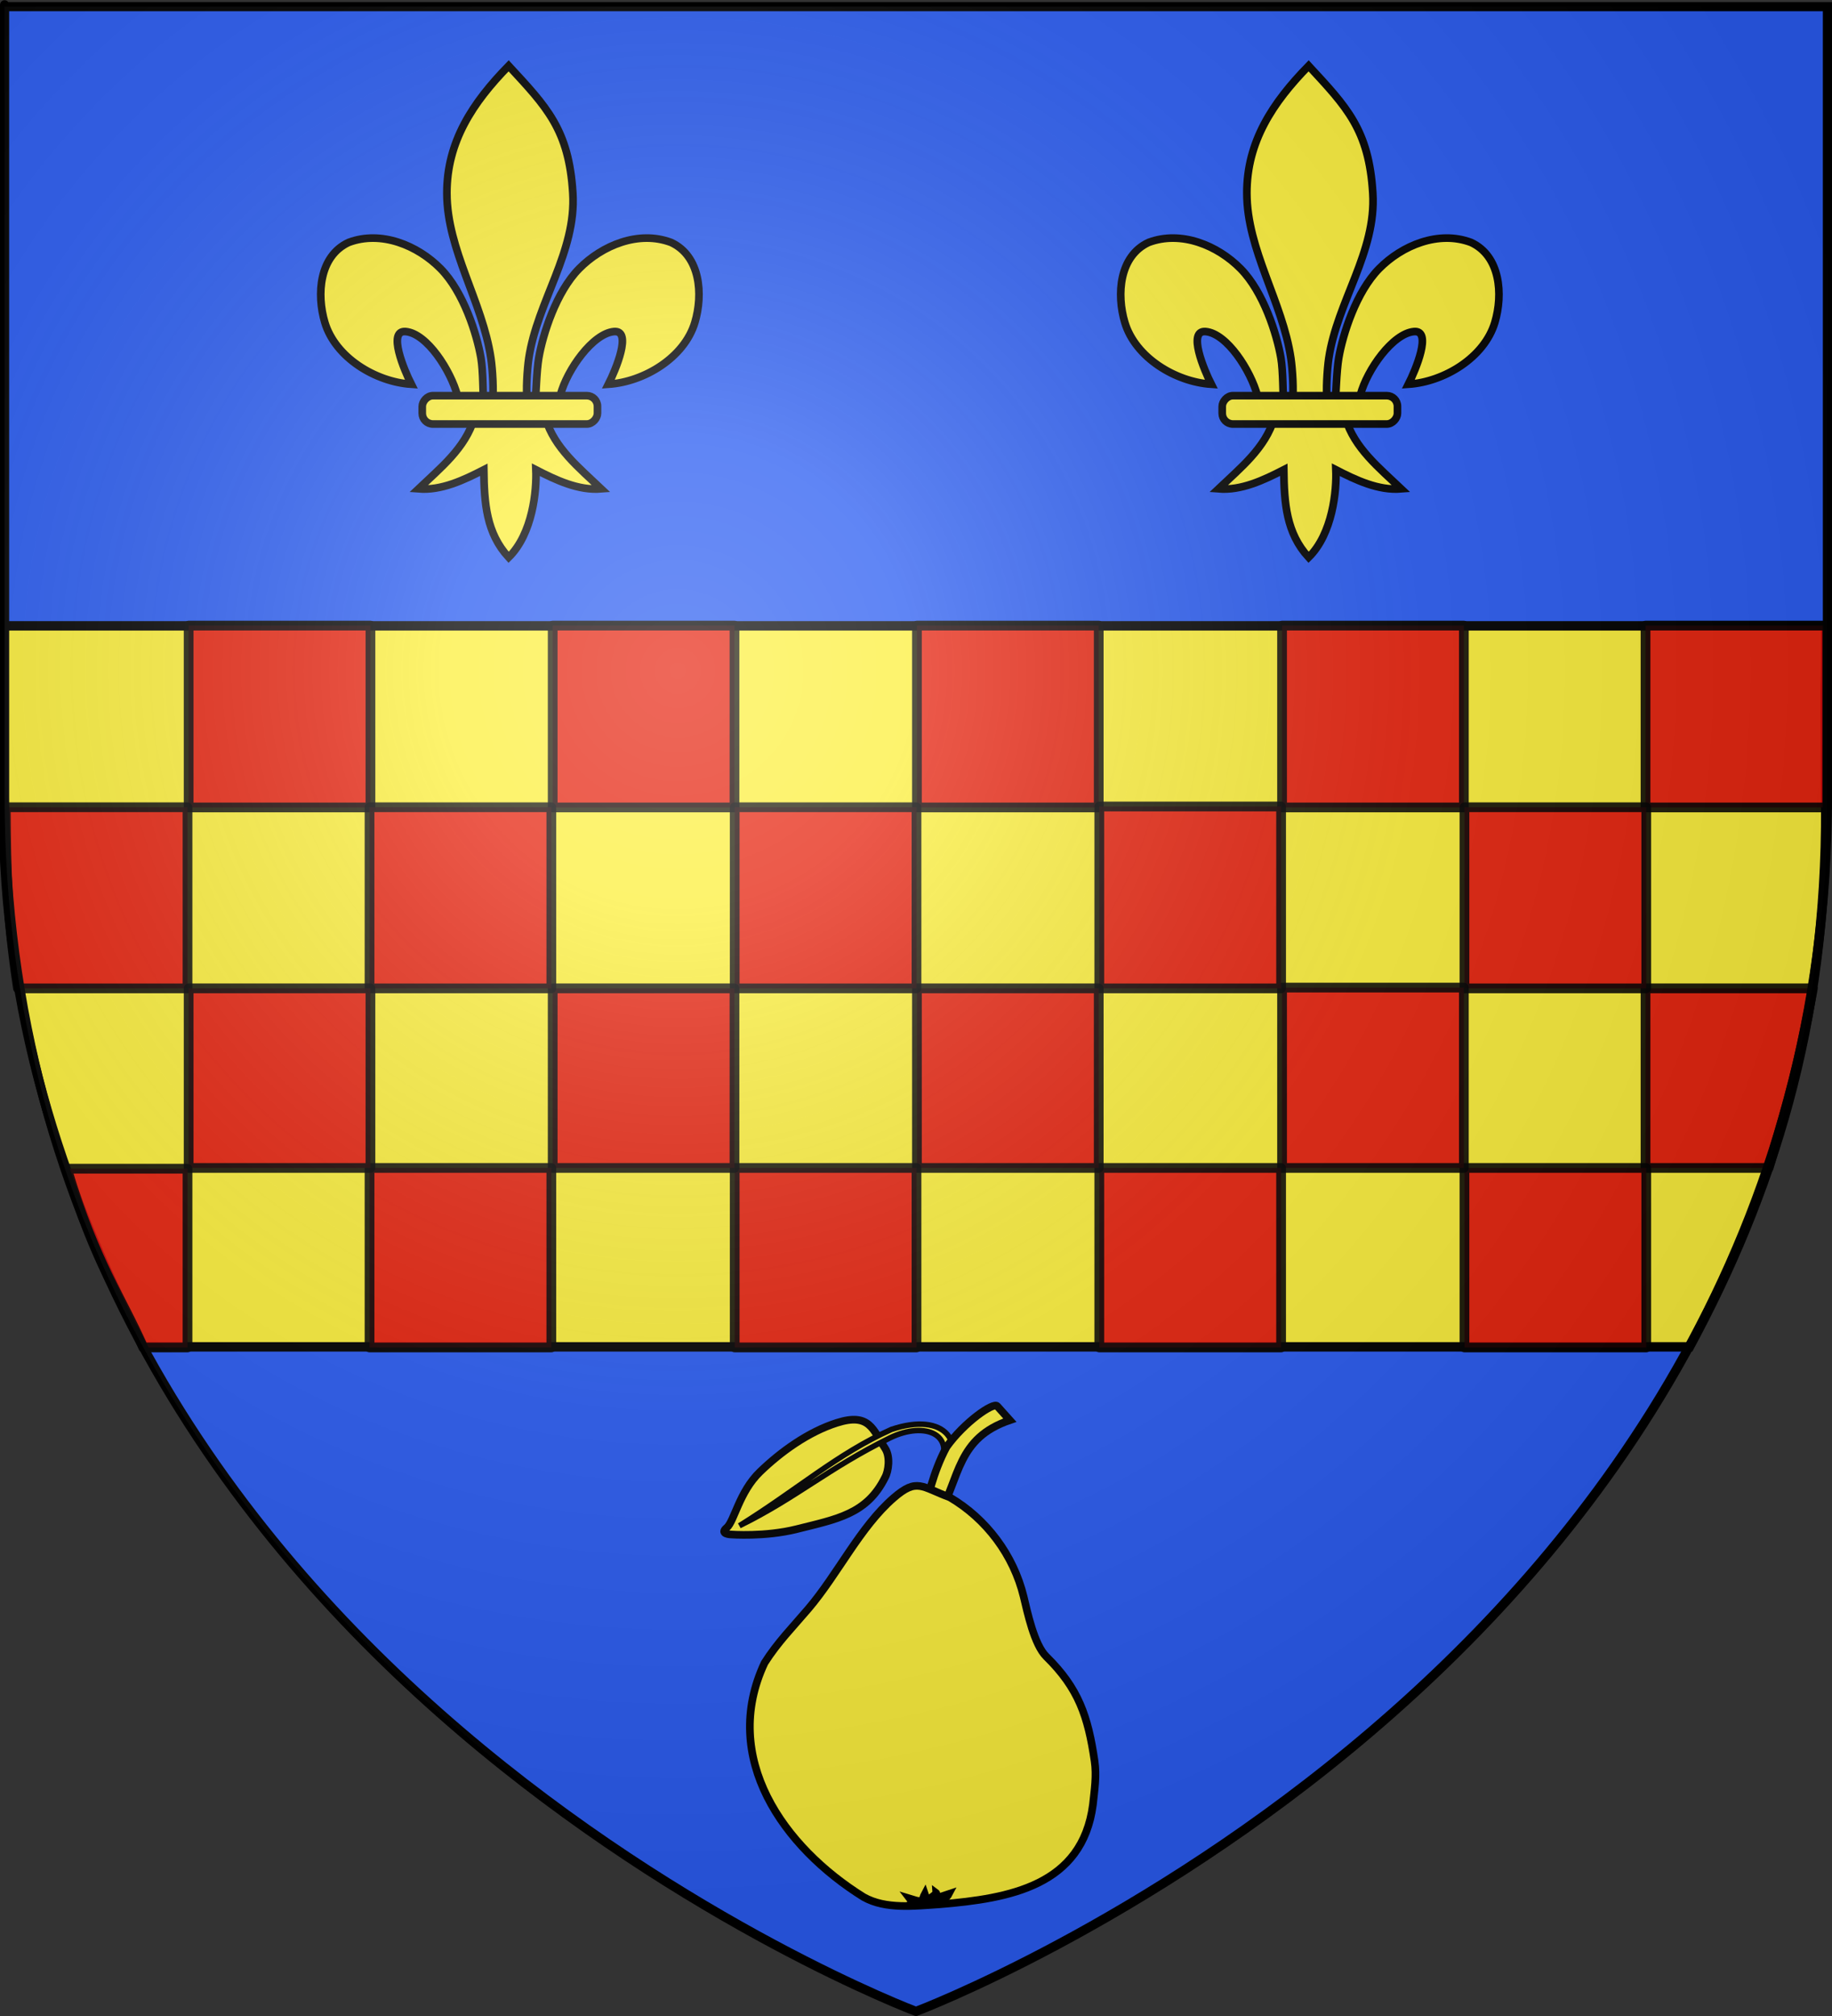
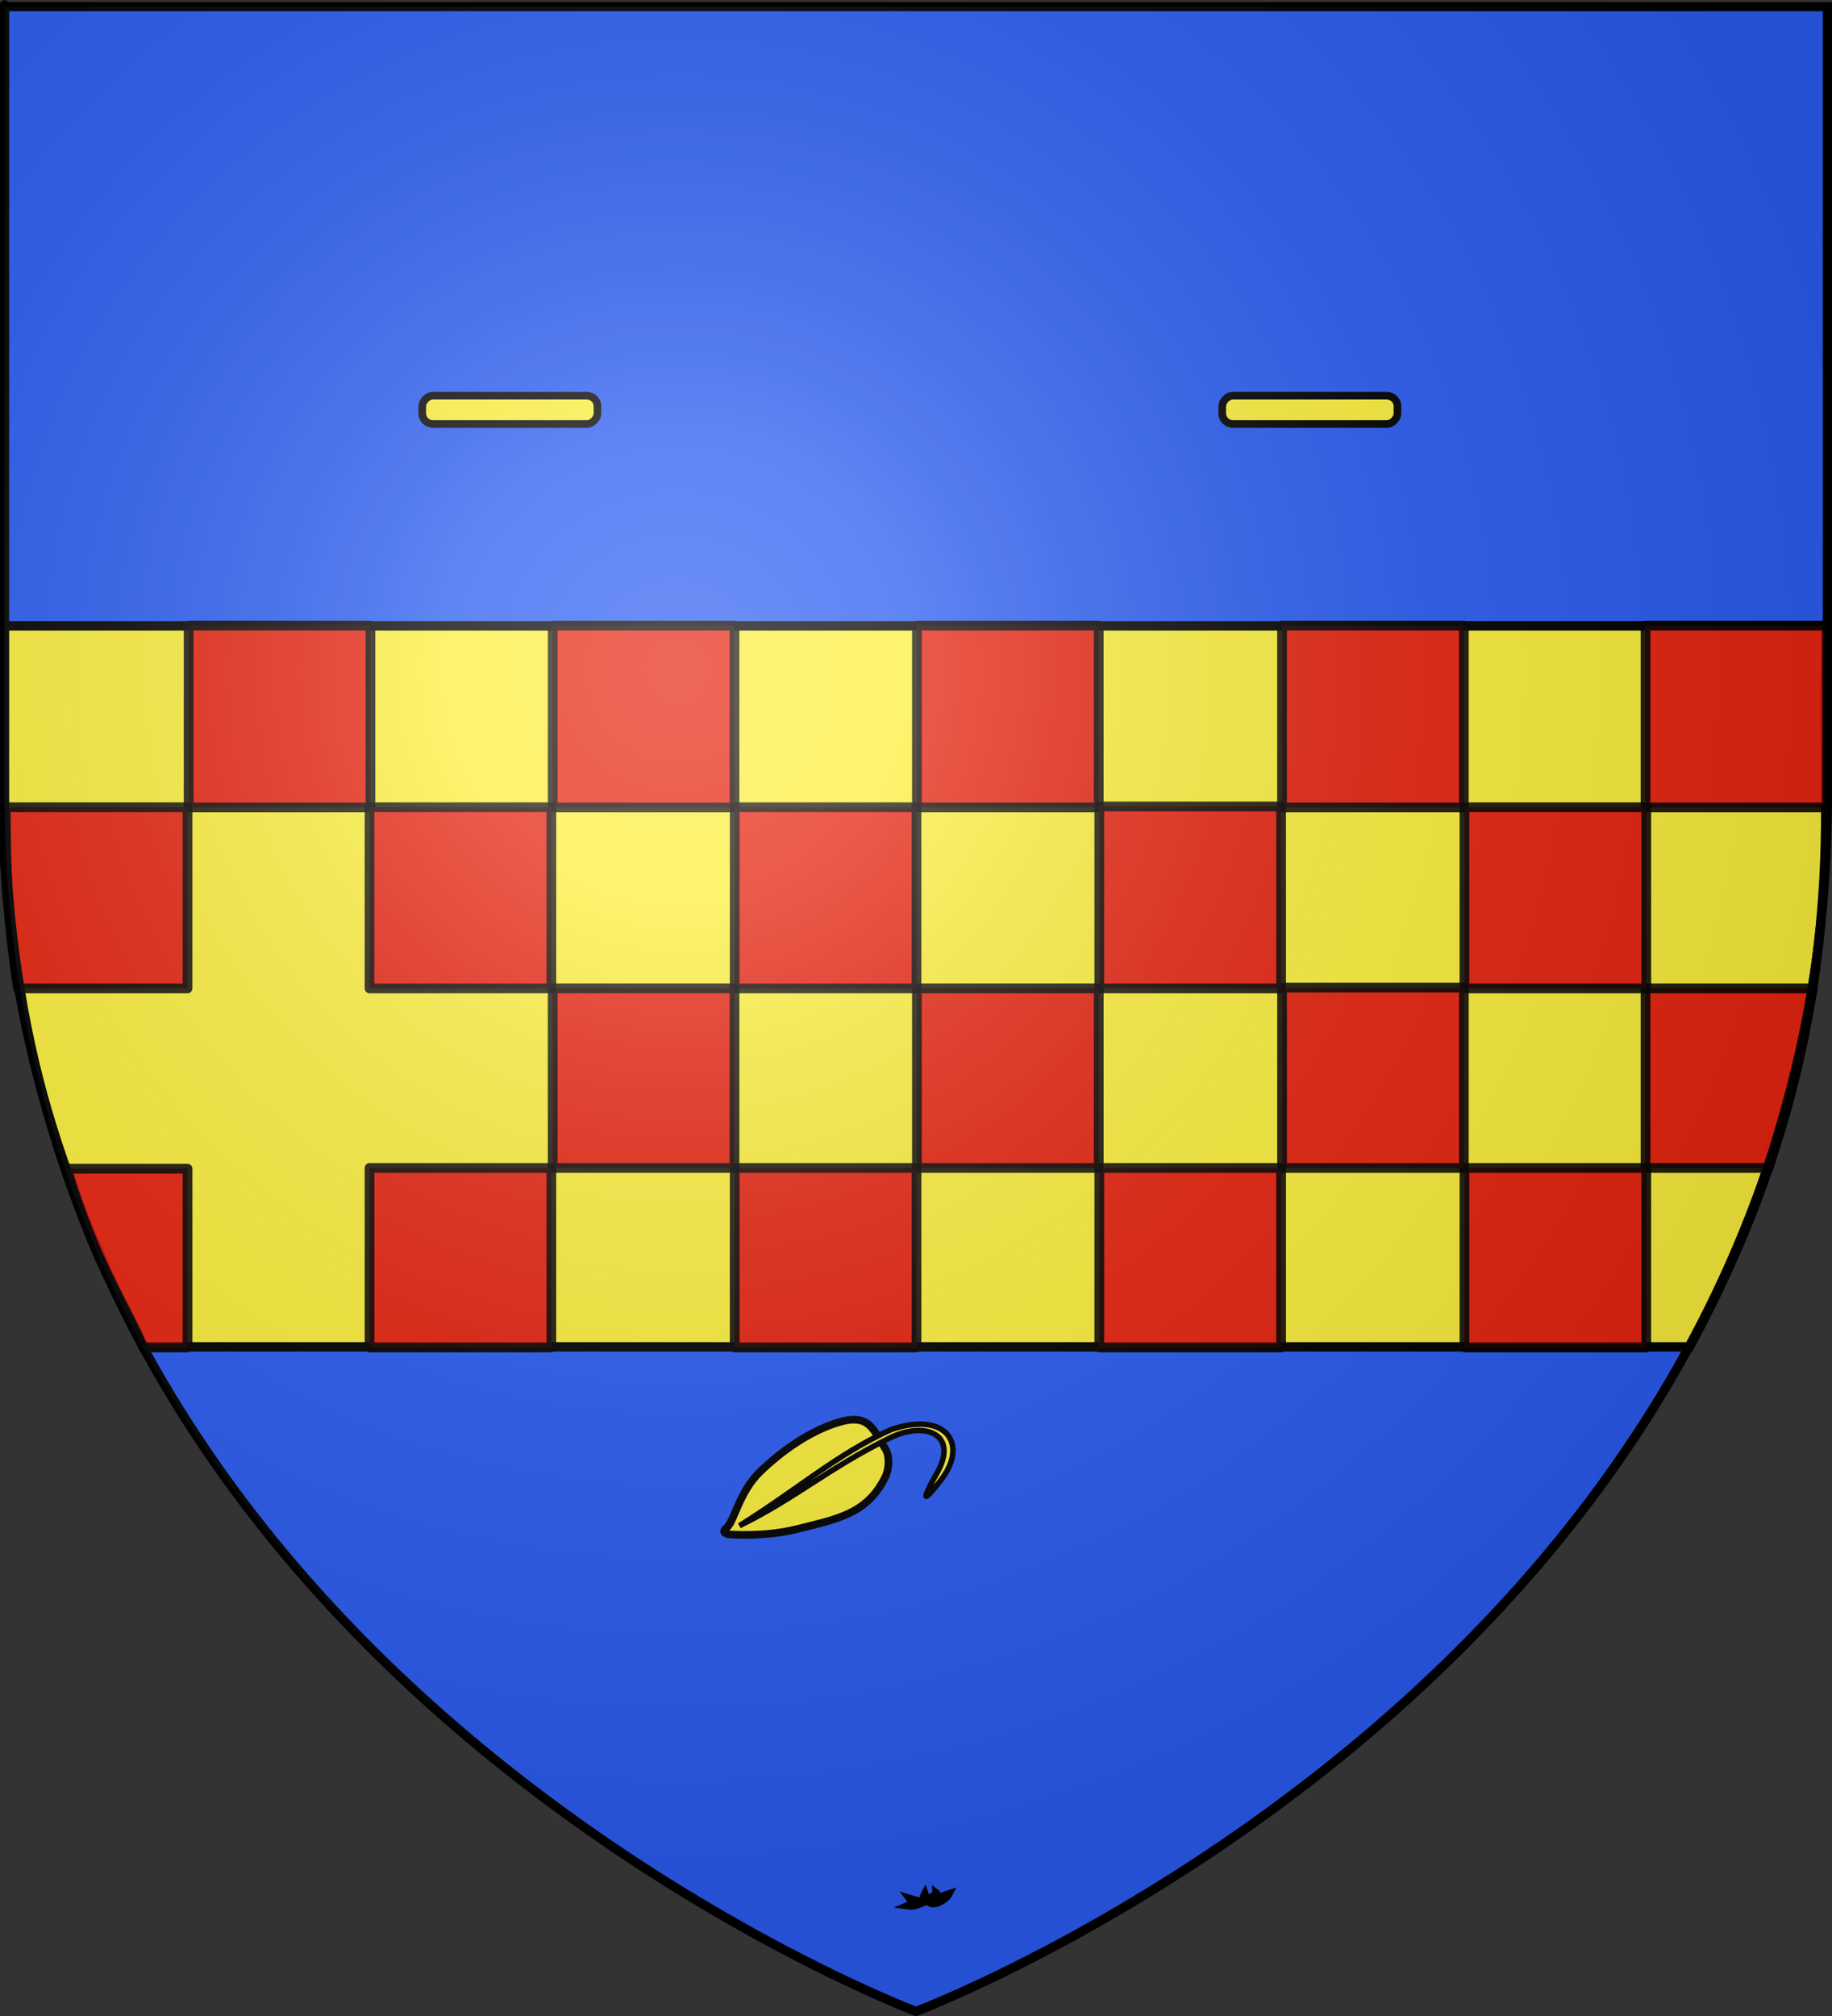
<svg xmlns="http://www.w3.org/2000/svg" xmlns:ns1="http://sodipodi.sourceforge.net/DTD/sodipodi-0.dtd" xmlns:ns2="http://www.inkscape.org/namespaces/inkscape" xmlns:xlink="http://www.w3.org/1999/xlink" height="660" width="600" version="1.0" id="svg2" ns1:version="0.32" ns2:version="0.44.1" ns1:docname="Blason Chambourcy Yvelines01.svg" ns1:docbase="C:\Documents and Settings\Standard\Mes documents\Ouiqui\Blasons" ns2:export-filename="/Users/olivier/Desktop/Blason Rouge/Blason_Vide_3D.png" ns2:export-xdpi="144" ns2:export-ydpi="144">
  <rect width="100%" height="100%" fill="#333333" stroke="none" />
  <ns1:namedview ns2:window-height="712" ns2:window-width="1024" ns2:pageshadow="2" ns2:pageopacity="0.0" guidetolerance="10.0" gridtolerance="10.0" objecttolerance="10.0" borderopacity="1.0" bordercolor="#666666" pagecolor="#ffffff" id="base" showgrid="false" height="660px" ns2:zoom="0.70710678" ns2:cx="449.9928" ns2:cy="340.65035" ns2:window-x="-4" ns2:window-y="-4" ns2:current-layer="layer4" showguides="true" ns2:guide-bbox="true" />
  <desc id="desc4">Flag of Canton of Valais (Wallis)</desc>
  <defs id="defs6">
    <linearGradient id="linearGradient2893">
      <stop style="stop-color:white;stop-opacity:0.314;" offset="0" id="stop2895" />
      <stop id="stop2897" offset="0.19" style="stop-color:white;stop-opacity:0.251;" />
      <stop style="stop-color:#6b6b6b;stop-opacity:0.125;" offset="0.6" id="stop2901" />
      <stop style="stop-color:black;stop-opacity:0.125;" offset="1" id="stop2899" />
    </linearGradient>
    <linearGradient id="linearGradient2885">
      <stop id="stop2887" offset="0" style="stop-color:white;stop-opacity:1;" />
      <stop style="stop-color:white;stop-opacity:1;" offset="0.229" id="stop2891" />
      <stop id="stop2889" offset="1" style="stop-color:black;stop-opacity:1;" />
    </linearGradient>
    <linearGradient id="linearGradient2955">
      <stop id="stop2867" offset="0" style="stop-color:#fd0000;stop-opacity:1;" />
      <stop style="stop-color:#e77275;stop-opacity:0.659;" offset="0.5" id="stop2873" />
      <stop style="stop-color:black;stop-opacity:0.323;" offset="1" id="stop2959" />
    </linearGradient>
    <radialGradient ns2:collect="always" xlink:href="#linearGradient2955" id="radialGradient2961" cx="225.524" cy="218.901" fx="225.524" fy="218.901" r="300" gradientTransform="matrix(-4.167939e-4,2.183,-1.884,-3.599562e-4,615.597,-289.121)" gradientUnits="userSpaceOnUse" />
    <polygon id="star" transform="scale(53,53)" points="0,-1 0.588,0.809 -0.951,-0.309 0.951,-0.309 -0.588,0.809 0,-1 " />
    <clipPath id="clip">
      <path d="M 0,-200 L 0,600 L 300,600 L 300,-200 L 0,-200 z " id="path10" />
    </clipPath>
    <radialGradient ns2:collect="always" xlink:href="#linearGradient2955" id="radialGradient1911" gradientUnits="userSpaceOnUse" gradientTransform="matrix(-4.167939e-4,2.183,-1.884,-3.599562e-4,615.597,-289.121)" cx="225.524" cy="218.901" fx="225.524" fy="218.901" r="300" />
    <radialGradient ns2:collect="always" xlink:href="#linearGradient2955" id="radialGradient2865" gradientUnits="userSpaceOnUse" gradientTransform="matrix(0,1.749,-1.593,-1.049767e-7,551.788,-191.29)" cx="225.524" cy="218.901" fx="225.524" fy="218.901" r="300" />
    <radialGradient ns2:collect="always" xlink:href="#linearGradient2955" id="radialGradient2871" gradientUnits="userSpaceOnUse" gradientTransform="matrix(0,1.386,-1.323,-5.741131e-8,-158.082,-109.541)" cx="225.524" cy="218.901" fx="225.524" fy="218.901" r="300" />
    <radialGradient ns2:collect="always" xlink:href="#linearGradient2893" id="radialGradient3163" gradientUnits="userSpaceOnUse" gradientTransform="matrix(1.353,0,0,1.349,-77.629,-85.747)" cx="221.445" cy="226.331" fx="221.445" fy="226.331" r="300" />
    <linearGradient id="linearGradient8814">
      <stop id="stop8816" offset="0" style="stop-color:white;stop-opacity:0.314" />
      <stop id="stop8818" offset="0.19" style="stop-color:white;stop-opacity:0.251" />
      <stop id="stop8820" offset="0.6" style="stop-color:#6b6b6b;stop-opacity:0.125" />
      <stop id="stop8822" offset="1" style="stop-color:black;stop-opacity:0.125" />
    </linearGradient>
    <linearGradient id="linearGradient8806">
      <stop id="stop8808" offset="0" style="stop-color:white;stop-opacity:1" />
      <stop id="stop8810" offset="0.229" style="stop-color:white;stop-opacity:1" />
      <stop id="stop8812" offset="1" style="stop-color:black;stop-opacity:1" />
    </linearGradient>
    <linearGradient id="linearGradient8798">
      <stop id="stop8800" offset="0" style="stop-color:#fd0000;stop-opacity:1" />
      <stop id="stop8802" offset="0.5" style="stop-color:#e77275;stop-opacity:0.659" />
      <stop id="stop8804" offset="1" style="stop-color:black;stop-opacity:0.323" />
    </linearGradient>
    <radialGradient gradientTransform="matrix(-4.167939e-4,2.183,-1.884,-3.599562e-4,615.597,-289.121)" gradientUnits="userSpaceOnUse" xlink:href="#linearGradient2955" id="radialGradient8796" fy="218.901" fx="225.524" r="300" cy="218.901" cx="225.524" />
    <polygon id="polygon8794" transform="scale(53,53)" points="0,-1 0.588,0.809 -0.951,-0.309 0.951,-0.309 -0.588,0.809 0,-1 " />
    <clipPath id="clipPath8790">
      <path id="path8792" d="M 0,-200 L 0,600 L 300,600 L 300,-200 L 0,-200 z " />
    </clipPath>
    <radialGradient gradientTransform="matrix(-4.167939e-4,2.183,-1.884,-3.599562e-4,615.597,-289.121)" gradientUnits="userSpaceOnUse" xlink:href="#linearGradient2955" id="radialGradient8788" fy="218.901" fx="225.524" r="300" cy="218.901" cx="225.524" />
    <radialGradient gradientTransform="matrix(0,1.749,-1.593,-1.049767e-7,551.788,-191.29)" gradientUnits="userSpaceOnUse" xlink:href="#linearGradient2955" id="radialGradient8786" fy="218.901" fx="225.524" r="300" cy="218.901" cx="225.524" />
    <radialGradient gradientTransform="matrix(0,1.386,-1.323,-5.741131e-8,-158.082,-109.541)" gradientUnits="userSpaceOnUse" xlink:href="#linearGradient2955" id="radialGradient8784" fy="218.901" fx="225.524" r="300" cy="218.901" cx="225.524" />
    <radialGradient gradientTransform="matrix(1.353,0,0,1.349,-77.629,-85.747)" gradientUnits="userSpaceOnUse" xlink:href="#linearGradient2893" id="radialGradient8782" fy="226.331" fx="221.445" r="300" cy="226.331" cx="221.445" />
  </defs>
  <g ns2:groupmode="layer" id="layer3" ns2:label="Fond écu" style="display:inline" ns1:insensitive="true">
    <path id="path11575" style="fill:#2b5df2;fill-opacity:0.994;fill-rule:evenodd;stroke:none;stroke-width:1px;stroke-linecap:butt;stroke-linejoin:miter;stroke-opacity:1;display:inline" d="M 300,658.5 C 300,658.5 598.5,546.18 598.5,260.728 C 598.5,-24.723 598.5,2.177 598.5,2.177 L 1.5,2.177 L 1.5,260.728 C 1.5,546.18 300,658.5 300,658.5 z " ns1:nodetypes="cccccc" />
  </g>
  <g ns2:groupmode="layer" id="layer4" ns2:label="Meubles" style="display:inline" ns1:insensitive="true">
    <g id="g12397">
      <path ns1:nodetypes="cssscccs" id="path2344" d="M 289.899,474.21 C 285.908,468.097 284.851,462.386 274.099,465.801 C 264.689,468.789 255.715,475.28 248.892,481.867 C 242.069,488.453 240.483,498.093 237.989,500.171 C 235.495,502.25 239.406,502.362 239.406,502.362 C 239.406,502.362 250.514,503.219 260.919,500.615 C 274.127,497.292 283.895,495.73 289.877,483.671 C 291.021,481.606 291.647,476.886 289.899,474.21 z " style="fill:#fcef3c;fill-opacity:1;fill-rule:evenodd;stroke:black;stroke-width:2.5;stroke-linecap:butt;stroke-linejoin:miter;stroke-miterlimit:4;stroke-dasharray:none;stroke-opacity:1" />
      <path ns1:nodetypes="cccssz" id="path2342" d="M 308.313,484.344 C 317.265,472.617 309.77,461.947 291.917,467.984 C 274.102,476.004 261.434,487.51 242.173,499.491 C 260.758,490.386 271.29,480.646 291.496,470.727 C 302.877,465.14 314.345,469.367 306.705,482.551 C 304.665,486.071 299.36,496.072 308.313,484.344 z " style="fill:#fcef3c;fill-opacity:1;fill-rule:evenodd;stroke:black;stroke-width:1.8;stroke-linecap:butt;stroke-linejoin:miter;stroke-miterlimit:4;stroke-dasharray:none;stroke-opacity:1" />
-       <path ns1:nodetypes="cscccc" id="path2340" d="M 330.731,464.941 L 326.591,460.326 C 325.371,458.965 315.749,465.639 309.991,473.737 C 305.405,482.245 303.587,491.829 303.587,491.829 C 303.388,494.692 305.371,495.621 307.222,496.668 C 314.46,483.512 313.406,470.847 330.731,464.941 z " style="fill:#fcef3c;fill-opacity:1;fill-rule:evenodd;stroke:black;stroke-width:2.5;stroke-linecap:butt;stroke-linejoin:miter;stroke-miterlimit:4;stroke-dasharray:none;stroke-opacity:1" />
-       <path ns1:nodetypes="csssccccssc" id="path2337" d="M 311.076,490.202 C 323.081,497.256 331.959,509.118 335.269,522.752 C 336.462,527.664 338.682,538.417 342.675,542.336 C 353.239,552.702 356.332,561.863 358.485,576.53 C 359.199,581.389 358.458,585.934 357.943,590.84 C 354.472,617.337 330.645,621.537 307.888,623.415 C 299.503,623.97 290.071,625.136 282.859,621.078 C 256.516,604.691 235.844,575.468 250.405,544.405 C 254.626,537.74 259.593,532.72 264.711,526.717 C 274.459,515.282 281.66,499.929 292.704,490.364 C 300.366,483.729 301.842,486.802 311.076,490.202 z " style="fill:#fcef3c;fill-opacity:1;fill-rule:evenodd;stroke:black;stroke-width:2.5;stroke-linecap:butt;stroke-linejoin:miter;stroke-miterlimit:4;stroke-dasharray:none;stroke-opacity:1" />
      <path ns1:nodetypes="ccccccc" id="path4116" d="M 304.288,622.422 C 305.049,624.443 309.649,622.145 310.734,620.049 C 305.304,621.837 300.878,623.802 302.879,620.067 C 303.869,622.963 304.193,623.491 297.834,621.533 C 299.389,623.659 304.717,620.718 297.299,623.906 C 301.349,624.504 306.998,619.936 306.63,619.675 C 306.688,620.574 307.203,621.5 304.56,622.237" style="fill:#fcef3c;fill-opacity:0.993;fill-rule:evenodd;stroke:black;stroke-width:2.5;stroke-linecap:butt;stroke-linejoin:miter;stroke-miterlimit:4;stroke-dasharray:none;stroke-opacity:1" />
    </g>
    <g id="g5036" transform="translate(2.65,0)" style="stroke:black;stroke-width:2.5;stroke-miterlimit:4;stroke-dasharray:none;stroke-opacity:1">
      <g transform="matrix(0.422,0,0,0.422,446.236,329.627)" id="g3413" style="stroke:black;stroke-width:5.928;stroke-miterlimit:4;stroke-dasharray:none;stroke-opacity:1;display:inline">
-         <path style="fill:#fcef3c;fill-opacity:1;fill-rule:evenodd;stroke:black;stroke-width:5.928;stroke-linecap:butt;stroke-linejoin:miter;stroke-miterlimit:4;stroke-dasharray:none;stroke-opacity:1" d="M -48.097,-730.047 C -18.635,-698.201 -1.311,-680.639 1.716,-631.226 C 4.517,-585.498 -25.913,-547.267 -32.472,-503.038 C -33.716,-494.649 -34.783,-477.525 -33.659,-470.58 C -32.827,-465.437 -30.267,-449.725 -27.472,-469.166 C -26.897,-473.165 -26.485,-493.226 -24.722,-503.413 C -21.51,-521.974 -11.224,-554.612 6.622,-572.694 C 24.46,-590.769 52.726,-602.493 77.934,-593.038 C 100.774,-582.5 102.933,-552.738 96.434,-530.976 C 88.296,-503.72 57.193,-484.855 29.309,-483.007 C 34.835,-493.933 48.059,-525.12 33.716,-523.882 C 17.113,-522.449 -2.747,-494.201 -7.917,-474.823 C -9.864,-467.525 -9.078,-456.195 -19.503,-456.663 C -12.628,-433.435 6.777,-418.065 23.778,-401.851 C 6.056,-400.377 -11.477,-408.718 -26.941,-416.663 C -26.287,-400.738 -29.378,-367.096 -48.097,-348.726 C -65.472,-367.642 -67.053,-390.712 -67.378,-416.663 C -82.841,-408.718 -100.374,-400.377 -118.097,-401.851 C -101.096,-418.065 -81.69,-433.435 -74.816,-456.663 C -85.241,-456.195 -85.868,-466.818 -87.816,-474.116 C -92.986,-493.493 -111.432,-522.449 -128.034,-523.882 C -142.378,-525.12 -129.153,-493.933 -123.628,-483.007 C -151.512,-484.855 -182.614,-503.72 -190.753,-530.976 C -197.252,-552.738 -195.093,-582.5 -172.253,-593.038 C -147.045,-602.493 -118.779,-590.769 -100.941,-572.694 C -83.095,-554.612 -72.809,-521.974 -69.597,-503.413 C -67.834,-493.226 -68.129,-474.579 -67.554,-470.58 C -64.758,-451.139 -61.492,-465.437 -60.659,-470.58 C -59.535,-477.525 -60.603,-494.649 -61.847,-503.038 C -68.406,-547.267 -95.956,-587.053 -96.034,-631.226 C -96.104,-671.112 -76.051,-701.46 -48.097,-730.047 z " id="path3415" ns1:nodetypes="csssssscscsscccccccsscscssssssc" />
        <rect rx="8.3" style="fill:#fcef3c;fill-opacity:1;fill-rule:evenodd;stroke:black;stroke-width:5.928;stroke-linejoin:round;stroke-miterlimit:4;stroke-dasharray:none;stroke-opacity:1" id="rect3417" width="136" height="22" x="-20.841" y="-474.154" ry="8.3" transform="scale(-1,1)" />
      </g>
      <g style="stroke:black;stroke-width:5.928;stroke-miterlimit:4;stroke-dasharray:none;stroke-opacity:1;display:inline" id="g5017" transform="matrix(0.422,0,0,0.422,184.236,329.627)">
-         <path ns1:nodetypes="csssssscscsscccccccsscscssssssc" id="path5019" d="M -48.097,-730.047 C -18.635,-698.201 -1.311,-680.639 1.716,-631.226 C 4.517,-585.498 -25.913,-547.267 -32.472,-503.038 C -33.716,-494.649 -34.783,-477.525 -33.659,-470.58 C -32.827,-465.437 -30.267,-449.725 -27.472,-469.166 C -26.897,-473.165 -26.485,-493.226 -24.722,-503.413 C -21.51,-521.974 -11.224,-554.612 6.622,-572.694 C 24.46,-590.769 52.726,-602.493 77.934,-593.038 C 100.774,-582.5 102.933,-552.738 96.434,-530.976 C 88.296,-503.72 57.193,-484.855 29.309,-483.007 C 34.835,-493.933 48.059,-525.12 33.716,-523.882 C 17.113,-522.449 -2.747,-494.201 -7.917,-474.823 C -9.864,-467.525 -9.078,-456.195 -19.503,-456.663 C -12.628,-433.435 6.777,-418.065 23.778,-401.851 C 6.056,-400.377 -11.477,-408.718 -26.941,-416.663 C -26.287,-400.738 -29.378,-367.096 -48.097,-348.726 C -65.472,-367.642 -67.053,-390.712 -67.378,-416.663 C -82.841,-408.718 -100.374,-400.377 -118.097,-401.851 C -101.096,-418.065 -81.69,-433.435 -74.816,-456.663 C -85.241,-456.195 -85.868,-466.818 -87.816,-474.116 C -92.986,-493.493 -111.432,-522.449 -128.034,-523.882 C -142.378,-525.12 -129.153,-493.933 -123.628,-483.007 C -151.512,-484.855 -182.614,-503.72 -190.753,-530.976 C -197.252,-552.738 -195.093,-582.5 -172.253,-593.038 C -147.045,-602.493 -118.779,-590.769 -100.941,-572.694 C -83.095,-554.612 -72.809,-521.974 -69.597,-503.413 C -67.834,-493.226 -68.129,-474.579 -67.554,-470.58 C -64.758,-451.139 -61.492,-465.437 -60.659,-470.58 C -59.535,-477.525 -60.603,-494.649 -61.847,-503.038 C -68.406,-547.267 -95.956,-587.053 -96.034,-631.226 C -96.104,-671.112 -76.051,-701.46 -48.097,-730.047 z " style="fill:#fcef3c;fill-opacity:1;fill-rule:evenodd;stroke:black;stroke-width:5.928;stroke-linecap:butt;stroke-linejoin:miter;stroke-miterlimit:4;stroke-dasharray:none;stroke-opacity:1" />
        <rect transform="scale(-1,1)" ry="8.3" y="-474.154" x="-20.841" height="22" width="136" id="rect5021" style="fill:#fcef3c;fill-opacity:1;fill-rule:evenodd;stroke:black;stroke-width:5.928;stroke-linejoin:round;stroke-miterlimit:4;stroke-dasharray:none;stroke-opacity:1" rx="8.3" />
      </g>
    </g>
    <path style="fill:none;fill-opacity:0.75;fill-rule:evenodd;stroke:black;stroke-width:1px;stroke-linecap:butt;stroke-linejoin:miter;stroke-opacity:1" d="M 1,206 L 1,206 L 599,206" id="path5937" ns1:nodetypes="ccc" />
  </g>
  <g ns2:groupmode="layer" id="layer5" ns2:label="fasce" style="display:inline" ns1:insensitive="true">
    <path style="fill:#fcef3c;fill-opacity:1;fill-rule:evenodd;stroke:black;stroke-width:3.093;stroke-linecap:butt;stroke-linejoin:miter;stroke-miterlimit:4;stroke-dasharray:none;stroke-opacity:1;display:inline" d="M 1.047,204.884 L 1.047,264.128 C 1.4,332.039 19.647,387.901 47.086,440.933 L 553.328,440.933 C 580.06,391.436 598.307,335.575 597.953,264.128 C 597.63,198.715 597.953,243.055 597.953,204.884 L 1.047,204.884 z " id="path5049" ns1:nodetypes="ccccscc" />
    <g style="display:inline" id="g7012">
      <rect y="204.802" x="538.925" height="59.541" width="59.541" id="rect5947" style="opacity:0.882;fill:#e20909;fill-opacity:1;fill-rule:evenodd;stroke:black;stroke-width:3.19;stroke-linecap:round;stroke-linejoin:round;stroke-miterlimit:4;stroke-dasharray:none;stroke-dashoffset:0;stroke-opacity:1" />
      <rect y="204.802" x="419.89" height="59.541" width="59.541" id="rect6836" style="opacity:0.882;fill:#e20909;fill-opacity:1;fill-rule:evenodd;stroke:black;stroke-width:3.19;stroke-linecap:round;stroke-linejoin:round;stroke-miterlimit:4;stroke-dasharray:none;stroke-dashoffset:0;stroke-opacity:1" />
      <rect y="204.802" x="300.307" height="59.541" width="59.541" id="rect6838" style="opacity:0.882;fill:#e20909;fill-opacity:1;fill-rule:evenodd;stroke:black;stroke-width:3.19;stroke-linecap:round;stroke-linejoin:round;stroke-miterlimit:4;stroke-dasharray:none;stroke-dashoffset:0;stroke-opacity:1" />
      <rect y="204.802" x="181.013" height="59.541" width="59.541" id="rect6842" style="opacity:0.882;fill:#e20909;fill-opacity:1;fill-rule:evenodd;stroke:black;stroke-width:3.19;stroke-linecap:round;stroke-linejoin:round;stroke-miterlimit:4;stroke-dasharray:none;stroke-dashoffset:0;stroke-opacity:1" />
      <rect y="204.802" x="61.784" height="59.541" width="59.541" id="rect6844" style="opacity:0.882;fill:#e20909;fill-opacity:1;fill-rule:evenodd;stroke:black;stroke-width:3.19;stroke-linecap:round;stroke-linejoin:round;stroke-miterlimit:4;stroke-dasharray:none;stroke-dashoffset:0;stroke-opacity:1" />
      <path ns1:nodetypes="ccccc" id="rect6834" d="M 1.874,264.281 L 61.414,264.281 L 61.414,323.572 L 5.874,323.572 C 2.367,300.225 2.034,285.878 1.874,264.281 z " style="opacity:0.882;fill:#e20909;fill-opacity:1;fill-rule:evenodd;stroke:black;stroke-width:3.19;stroke-linecap:round;stroke-linejoin:round;stroke-miterlimit:4;stroke-dashoffset:0;stroke-opacity:1" />
      <path ns1:nodetypes="ccccc" id="rect6868" d="M 538.925,323.57 L 593.75,323.57 C 589.328,347.873 586.131,359.038 579.25,382.361 L 538.925,382.361 L 538.925,323.57 z " style="opacity:0.882;fill:#e20909;fill-opacity:1;fill-rule:evenodd;stroke:black;stroke-width:3.19;stroke-linecap:round;stroke-linejoin:round;stroke-miterlimit:4;stroke-dashoffset:0;stroke-opacity:1" />
      <path ns1:nodetypes="ccccc" id="rect6848" d="M 479.628,382.359 L 539.168,382.359 L 539.168,441.15 L 479.628,441.15 L 479.628,382.359 z " style="opacity:0.882;fill:#e20909;fill-opacity:1;fill-rule:evenodd;stroke:black;stroke-width:3.19;stroke-linecap:round;stroke-linejoin:round;stroke-miterlimit:4;stroke-dashoffset:0;stroke-opacity:1" />
      <path ns1:nodetypes="ccccc" id="rect6860" d="M 479.628,264.281 L 539.168,264.281 L 539.168,323.572 L 479.628,323.572 L 479.628,264.281 z " style="opacity:0.882;fill:#e20909;fill-opacity:1;fill-rule:evenodd;stroke:black;stroke-width:3.19;stroke-linecap:round;stroke-linejoin:round;stroke-miterlimit:4;stroke-dashoffset:0;stroke-opacity:1" />
      <path ns1:nodetypes="ccccc" id="rect6870" d="M 419.89,323.32 L 479.43,323.32 L 479.43,382.361 L 419.89,382.361 L 419.89,323.32 z " style="opacity:0.882;fill:#e20909;fill-opacity:1;fill-rule:evenodd;stroke:black;stroke-width:3.19;stroke-linecap:round;stroke-linejoin:round;stroke-miterlimit:4;stroke-dashoffset:0;stroke-opacity:1" />
      <path ns1:nodetypes="ccccc" id="rect6850" d="M 360.034,382.359 L 419.574,382.359 L 419.574,441.15 L 360.034,441.15 L 360.034,382.359 z " style="opacity:0.882;fill:#e20909;fill-opacity:1;fill-rule:evenodd;stroke:black;stroke-width:3.19;stroke-linecap:round;stroke-linejoin:round;stroke-miterlimit:4;stroke-dashoffset:0;stroke-opacity:1" />
      <rect y="264.031" x="360.034" height="59.541" width="59.541" id="rect6862" style="opacity:0.882;fill:#e20909;fill-opacity:1;fill-rule:evenodd;stroke:black;stroke-width:3.19;stroke-linecap:round;stroke-linejoin:round;stroke-miterlimit:4;stroke-dasharray:none;stroke-dashoffset:0;stroke-opacity:1" />
      <path ns1:nodetypes="ccccc" id="rect6872" d="M 300.307,323.57 L 359.847,323.57 L 359.847,382.361 L 300.307,382.361 L 300.307,323.57 z " style="opacity:0.882;fill:#e20909;fill-opacity:1;fill-rule:evenodd;stroke:black;stroke-width:3.19;stroke-linecap:round;stroke-linejoin:round;stroke-miterlimit:4;stroke-dashoffset:0;stroke-opacity:1" />
      <path ns1:nodetypes="ccccc" id="rect6852" d="M 240.622,382.359 L 300.163,382.359 L 300.163,441.15 L 240.622,441.15 L 240.622,382.359 z " style="opacity:0.882;fill:#e20909;fill-opacity:1;fill-rule:evenodd;stroke:black;stroke-width:3.19;stroke-linecap:round;stroke-linejoin:round;stroke-miterlimit:4;stroke-dashoffset:0;stroke-opacity:1" />
      <path ns1:nodetypes="ccccc" id="rect6864" d="M 240.622,264.281 L 300.163,264.281 L 300.163,323.572 L 240.622,323.572 L 240.622,264.281 z " style="opacity:0.882;fill:#e20909;fill-opacity:1;fill-rule:evenodd;stroke:black;stroke-width:3.19;stroke-linecap:round;stroke-linejoin:round;stroke-miterlimit:4;stroke-dashoffset:0;stroke-opacity:1" />
      <path ns1:nodetypes="ccccc" id="rect6874" d="M 181.013,323.57 L 240.554,323.57 L 240.554,382.361 L 181.013,382.361 L 181.013,323.57 z " style="opacity:0.882;fill:#e20909;fill-opacity:1;fill-rule:evenodd;stroke:black;stroke-width:3.19;stroke-linecap:round;stroke-linejoin:round;stroke-miterlimit:4;stroke-dashoffset:0;stroke-opacity:1" />
      <path ns1:nodetypes="ccccc" id="rect6854" d="M 121.028,382.359 L 180.569,382.359 L 180.569,441.15 L 121.028,441.15 L 121.028,382.359 z " style="opacity:0.882;fill:#e20909;fill-opacity:1;fill-rule:evenodd;stroke:black;stroke-width:3.19;stroke-linecap:round;stroke-linejoin:round;stroke-miterlimit:4;stroke-dashoffset:0;stroke-opacity:1" />
      <path ns1:nodetypes="ccccc" id="rect6866" d="M 121.028,264.281 L 180.569,264.281 L 180.569,323.572 L 121.028,323.572 L 121.028,264.281 z " style="opacity:0.882;fill:#e20909;fill-opacity:1;fill-rule:evenodd;stroke:black;stroke-width:3.19;stroke-linecap:round;stroke-linejoin:round;stroke-miterlimit:4;stroke-dashoffset:0;stroke-opacity:1" />
-       <path ns1:nodetypes="ccccc" id="rect6876" d="M 61.784,323.57 L 121.324,323.57 L 121.324,382.361 L 61.784,382.361 L 61.784,323.57 z " style="opacity:0.882;fill:#e20909;fill-opacity:1;fill-rule:evenodd;stroke:black;stroke-width:3.19;stroke-linecap:round;stroke-linejoin:round;stroke-miterlimit:4;stroke-dashoffset:0;stroke-opacity:1" />
      <path ns1:nodetypes="ccccc" id="rect6856" d="M 21.92,382.609 L 61.414,382.609 L 61.414,441.15 L 46.919,441.15 C 39.669,424.305 31.42,414.457 21.92,382.609 z " style="opacity:0.882;fill:#e20909;fill-opacity:1;fill-rule:evenodd;stroke:black;stroke-width:3.19;stroke-linecap:round;stroke-linejoin:round;stroke-miterlimit:4;stroke-dashoffset:0;stroke-opacity:1" />
    </g>
  </g>
  <g ns2:groupmode="layer" id="layer1" ns2:label="Contour final" style="display:inline" ns1:insensitive="true">
    <path ns1:nodetypes="cccccc" d="M 300,658.5 C 300,658.5 1.5,546.18 1.5,260.728 C 1.5,-24.723 1.5,2.176 1.5,2.176 L 598.5,2.176 L 598.5,260.728 C 598.5,546.18 300,658.5 300,658.5 z " style="opacity:1;fill:none;fill-opacity:1;fill-rule:evenodd;stroke:black;stroke-width:3;stroke-linecap:butt;stroke-linejoin:miter;stroke-miterlimit:4;stroke-dasharray:none;stroke-opacity:1" id="path1411" ns2:export-xdpi="144" ns2:export-ydpi="144" />
  </g>
  <g ns2:groupmode="layer" id="layer2" ns2:label="Reflet final" ns1:insensitive="true" style="display:inline">
    <path ns1:nodetypes="cccccc" d="M 300,658.5 C 300,658.5 598.5,546.18 598.5,260.728 C 598.5,-24.723 598.5,2.176 598.5,2.176 L 1.5,2.176 L 1.5,260.728 C 1.5,546.18 300,658.5 300,658.5 z " style="opacity:1;fill:url(#radialGradient3163);fill-opacity:1;fill-rule:evenodd;stroke:none;stroke-width:1px;stroke-linecap:butt;stroke-linejoin:miter;stroke-opacity:1" id="path2875" ns2:export-xdpi="144" ns2:export-ydpi="144" />
  </g>
</svg>